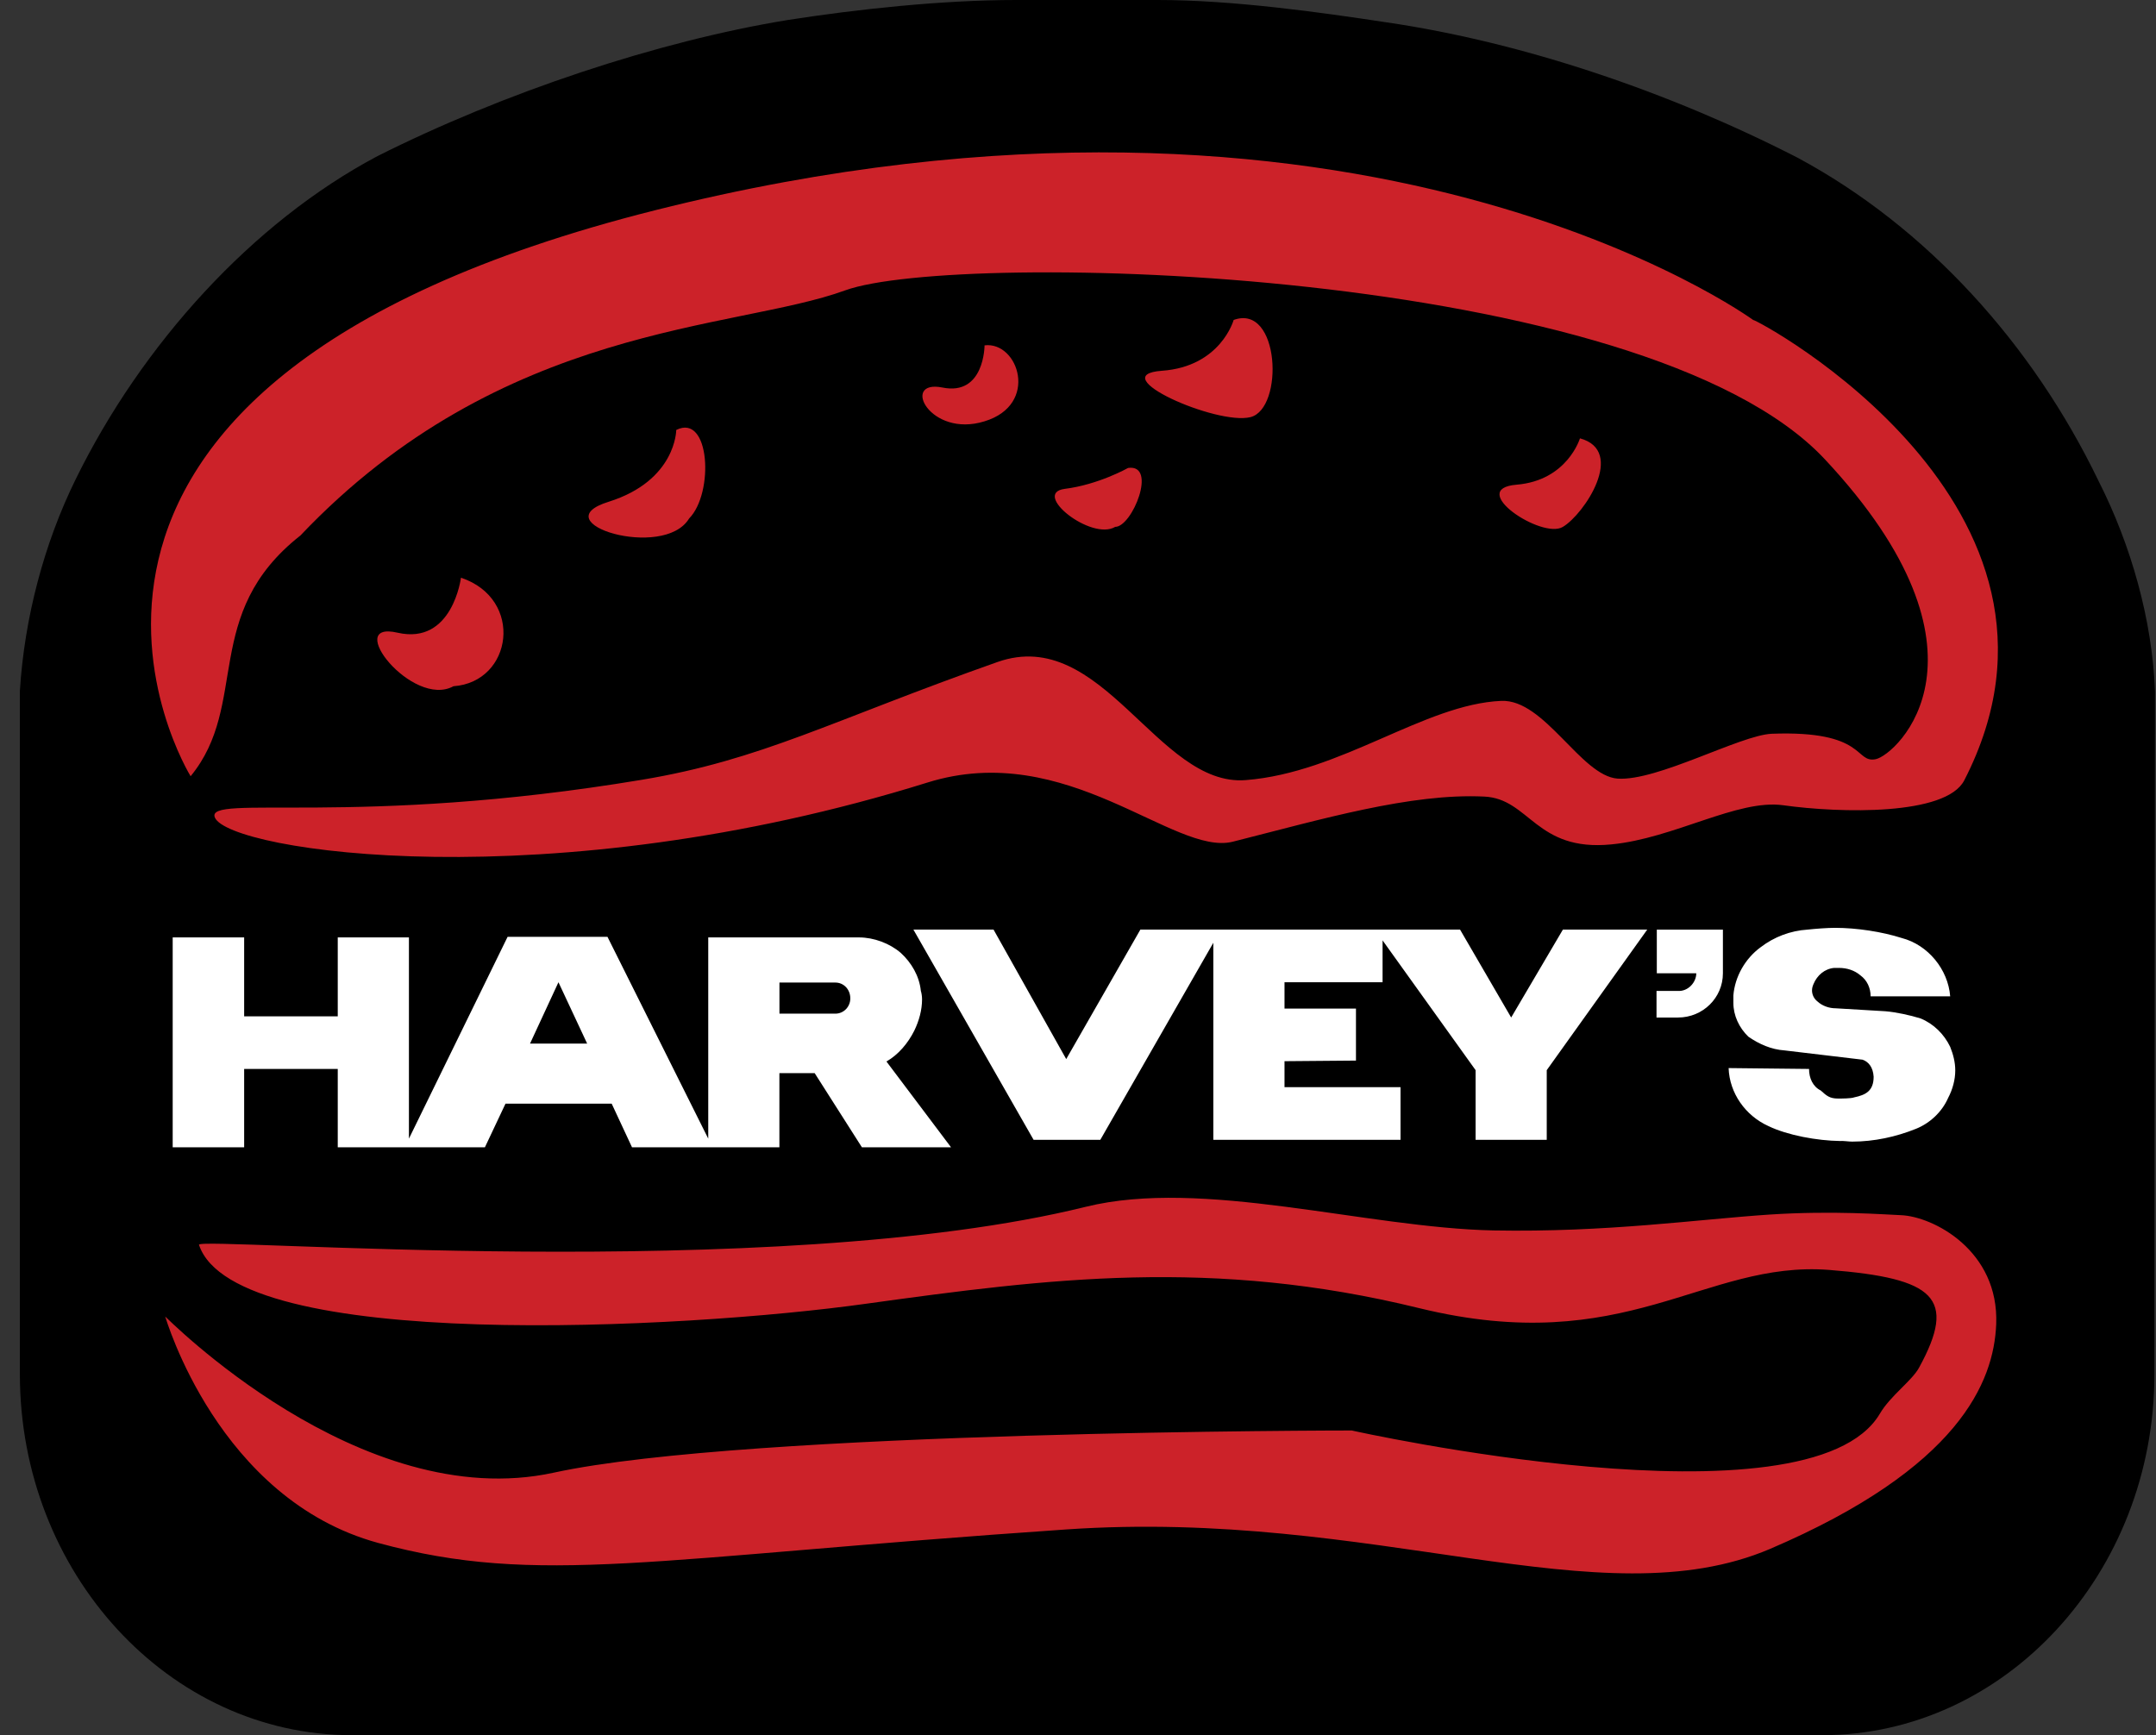
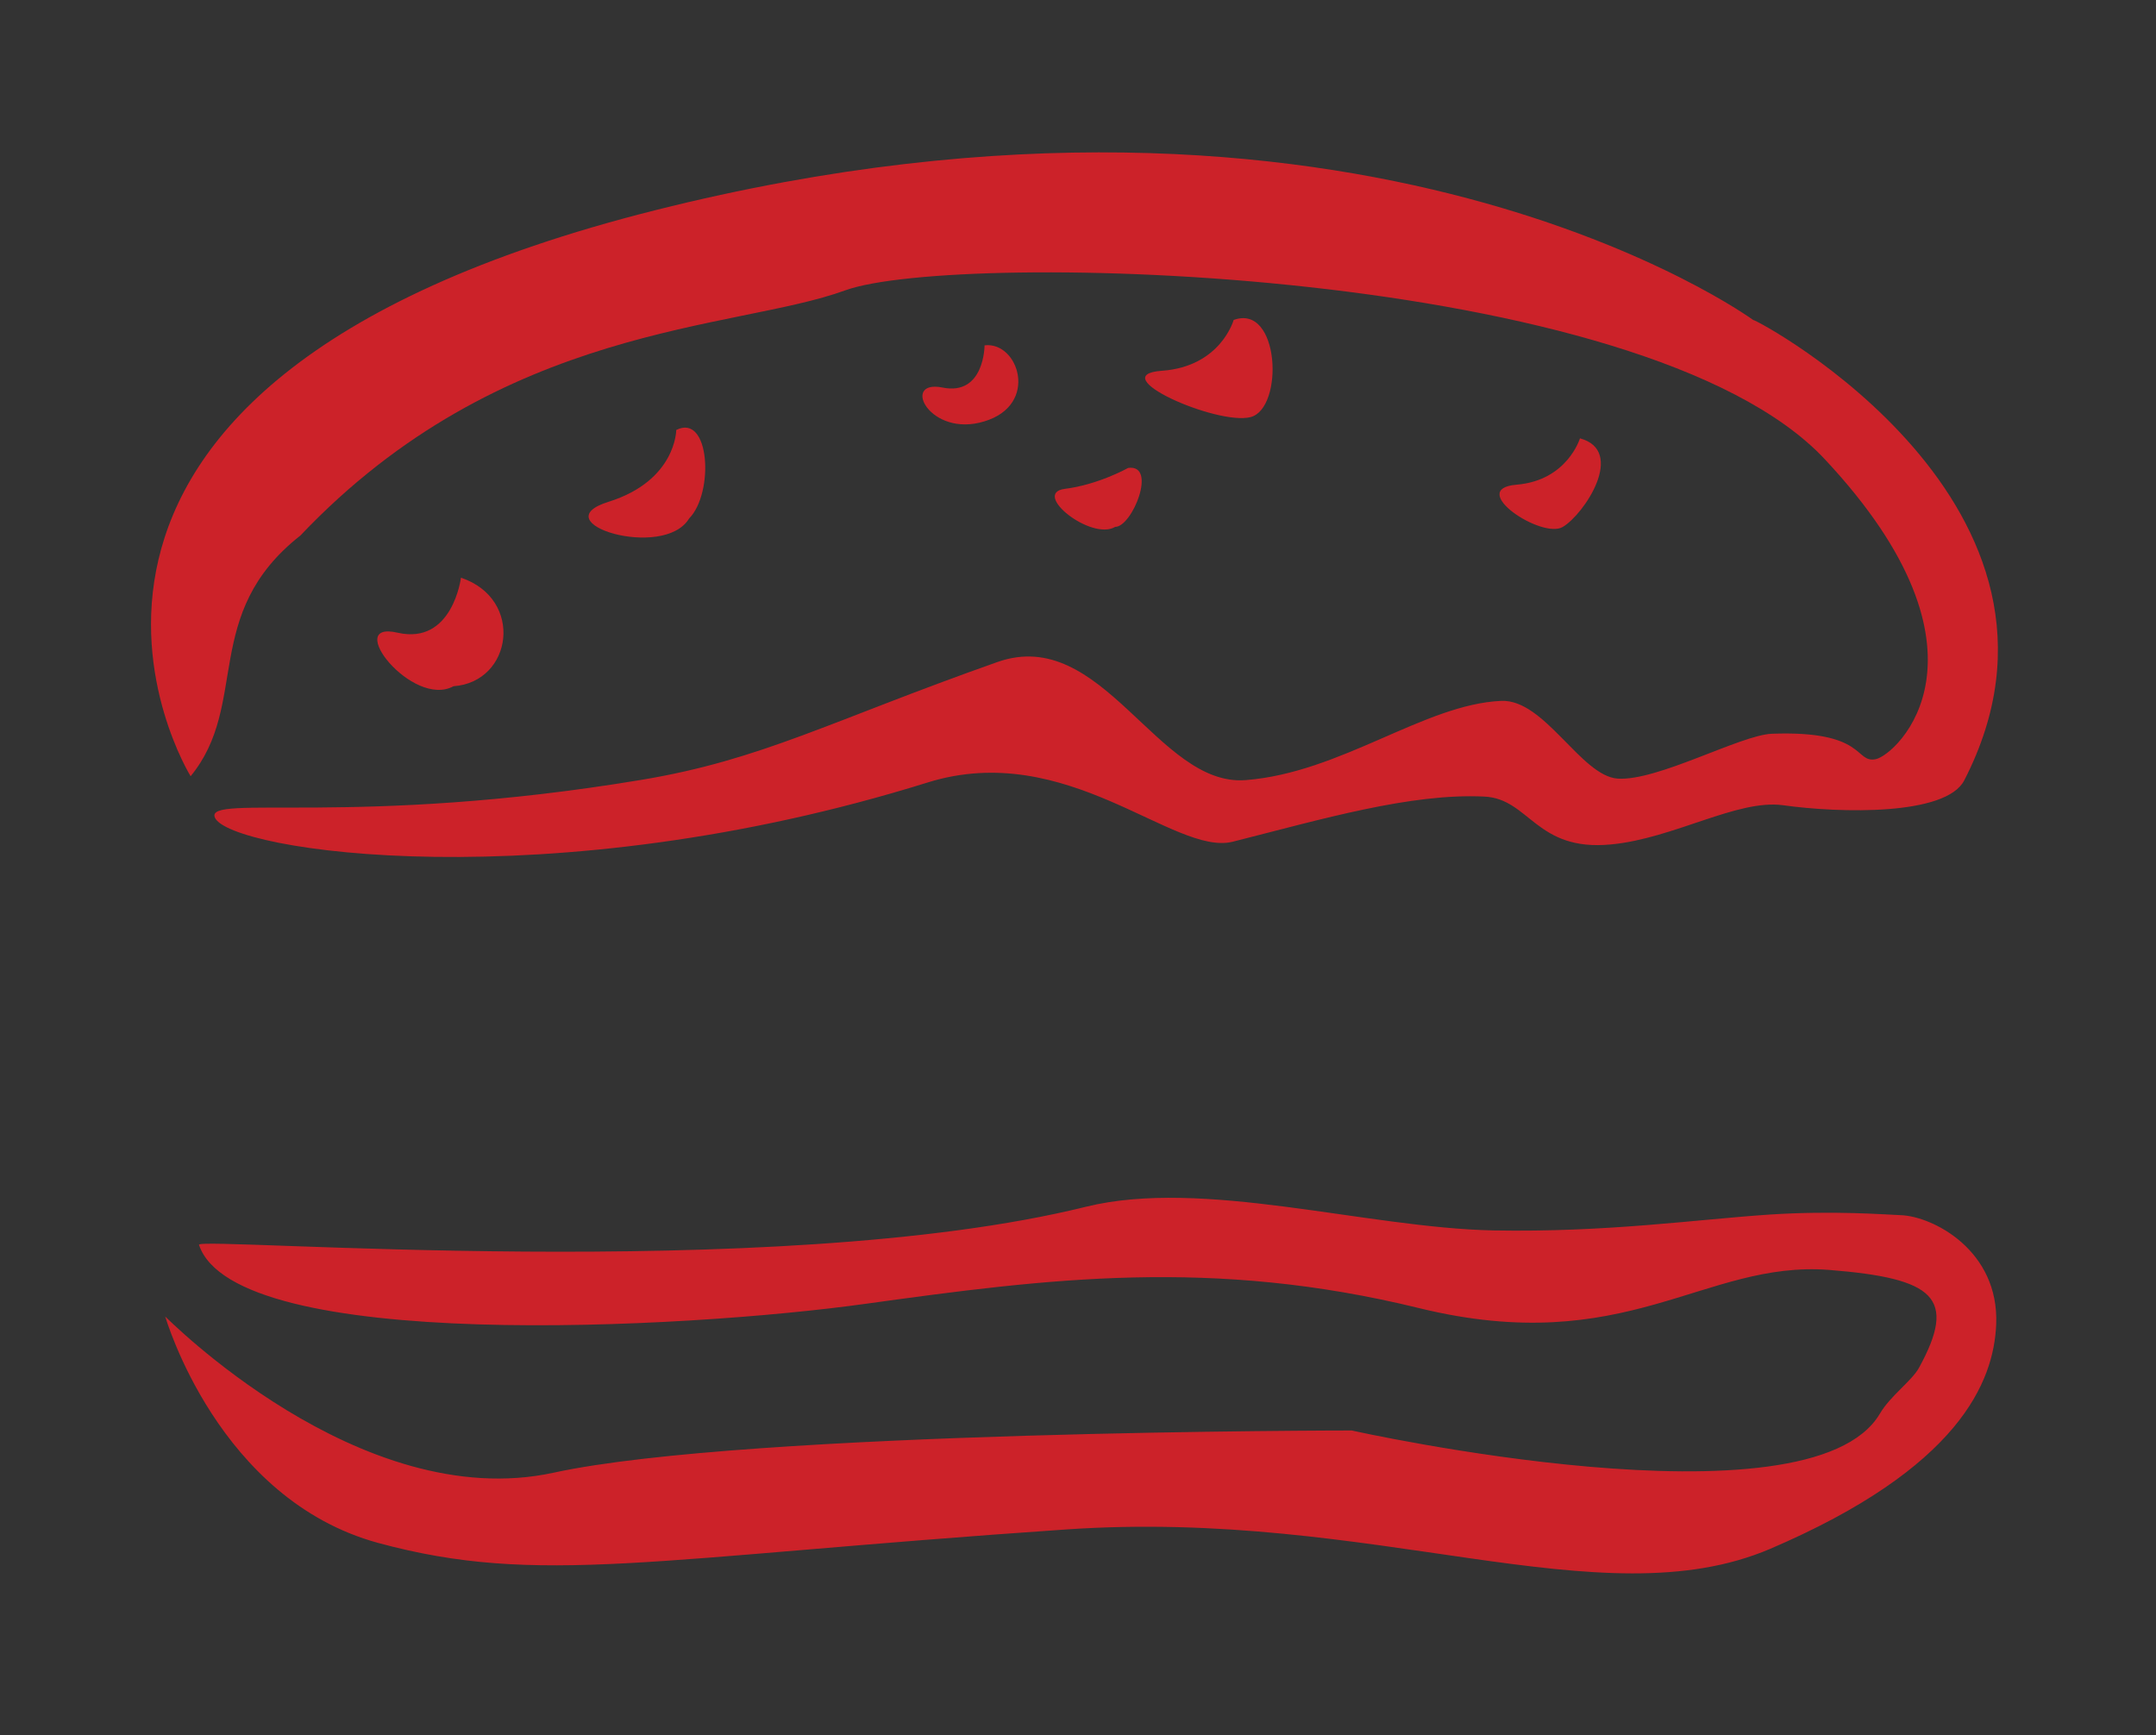
<svg xmlns="http://www.w3.org/2000/svg" width="82" height="66" viewBox="0 0 82 66" fill="none">
  <rect x="0" y="0" width="82" height="66" fill="#333333" stroke="none" />
-   <path fill-rule="evenodd" clip-rule="evenodd" d="M73.524 38.647C73.114 38.522 72.568 38.397 72.159 38.363L70.203 38.249C69.953 38.249 69.668 38.147 69.497 37.976C69.361 37.885 69.281 37.714 69.281 37.555C69.281 37.464 69.304 37.384 69.338 37.305C69.474 36.964 69.77 36.714 70.146 36.679H70.339C70.646 36.679 70.942 36.771 71.18 36.964C71.431 37.157 71.567 37.464 71.567 37.783H74.684C74.604 36.736 73.819 35.769 72.784 35.508C72.022 35.258 71.021 35.099 70.18 35.099C69.873 35.099 69.44 35.144 69.111 35.179C68.439 35.213 67.757 35.486 67.268 35.873C66.665 36.316 66.267 37.021 66.21 37.749V38.033C66.21 38.533 66.426 39.012 66.801 39.364C67.21 39.648 67.699 39.864 68.201 39.898L71.26 40.262C71.487 40.342 71.669 40.547 71.692 40.933C71.692 41.49 71.374 41.639 70.93 41.74C70.805 41.775 70.441 41.775 70.304 41.775C69.963 41.775 69.85 41.683 69.611 41.467C69.327 41.32 69.167 40.99 69.167 40.626L66.017 40.591C66.051 41.57 66.677 42.445 67.575 42.855C68.326 43.219 69.497 43.424 70.373 43.447C70.509 43.423 70.714 43.469 70.85 43.469C71.704 43.469 72.568 43.276 73.353 42.969C73.899 42.742 74.365 42.298 74.604 41.752C74.78 41.422 74.873 41.056 74.877 40.683C74.877 40.353 74.797 40.045 74.684 39.761C74.447 39.26 74.034 38.864 73.524 38.647ZM38.858 43.39L34.16 35.178H37.299L40.143 40.24L43.032 35.178H55.531L57.533 38.613L59.545 35.178H62.844L58.921 40.66V43.39H56.134V40.66L52.506 35.599V37.237H48.661V38.272H51.459V40.297L48.661 40.318V41.331H53.199V43.39H45.886V35.702L41.473 43.39H38.858ZM63.219 36.884H64.766C64.766 37.248 64.436 37.6 64.038 37.578H63.197V38.613H64.038C65.016 38.613 65.801 37.84 65.801 36.884V35.179H63.219V36.884ZM5.215 43.39V35.178H8.013V38.272H11.675V35.178H14.45V43.037L18.306 35.155H22.219L26.142 43.037V35.178H32.034C32.625 35.178 33.251 35.405 33.672 35.792C34.092 36.156 34.4 36.69 34.456 37.27C34.479 37.35 34.502 37.476 34.502 37.6C34.502 38.022 34.377 38.442 34.206 38.818C33.955 39.318 33.58 39.761 33.114 40.034L35.628 43.39H32.148L30.317 40.489H28.929V43.39H23.174L22.366 41.683H18.226L17.418 43.39H11.675V40.318H8.013V43.39H5.215Z" fill="white" />
-   <path fill-rule="evenodd" clip-rule="evenodd" d="M31.112 37.248H28.928V38.453H31.112C31.442 38.453 31.703 38.192 31.703 37.862C31.703 37.521 31.442 37.248 31.112 37.248ZM20.296 37.237L19.181 39.625H21.41L20.296 37.237Z" fill="white" />
-   <path fill-rule="evenodd" clip-rule="evenodd" d="M29.952 0.762C32.579 0.353 35.809 0 38.653 0H44.043C46.886 0 50.208 0.466 52.755 0.853C57.953 1.615 63.526 3.515 68.359 5.994C73.295 8.644 77.31 13.102 79.812 18.288C81.052 20.734 81.86 23.577 81.962 26.307L81.939 52.272C81.939 59.836 76.263 66 69.303 66H13.38C6.431 66 0.756 59.836 0.756 52.272V26.284C0.927 23.509 1.677 20.666 2.883 18.22C5.396 13.102 9.593 8.462 14.358 5.937C19.181 3.515 25.016 1.57 29.952 0.762Z" fill="black" />
  <path fill-rule="evenodd" clip-rule="evenodd" d="M60.091 16.673C60.091 16.673 59.613 18.277 57.679 18.436C55.757 18.596 58.646 20.529 59.442 20.04C60.25 19.562 61.854 17.151 60.091 16.673ZM46.92 12.17C46.92 12.17 46.431 13.944 44.191 14.103C41.939 14.263 46.272 16.185 47.557 15.867C48.842 15.548 48.683 11.532 46.92 12.17ZM42.905 17.799C42.905 17.799 41.779 18.436 40.494 18.595C39.22 18.766 41.506 20.585 42.416 20.04C43.065 20.04 44.031 17.64 42.905 17.799ZM37.446 13.136C37.446 13.136 37.446 15.069 35.842 14.74C34.239 14.421 35.365 16.673 37.446 16.025C39.539 15.388 38.731 12.977 37.446 13.136ZM25.72 16.355C25.72 16.355 25.72 18.277 23.15 19.085C20.58 19.881 25.243 21.325 26.209 19.722C27.165 18.755 27.006 15.707 25.72 16.355ZM17.532 21.974C17.532 21.974 17.213 24.544 15.121 24.066C13.028 23.577 15.689 26.955 17.247 26.102C19.499 25.943 19.943 22.781 17.532 21.974ZM7.568 47.348C7.466 47.017 29.382 48.849 41.29 45.904C45.748 44.8 51.935 46.7 56.803 46.802C61.114 46.881 64.549 46.381 67.302 46.198C69.724 46.04 71.703 46.198 72.294 46.221C73.522 46.267 76.036 47.563 75.922 50.373C75.832 52.556 74.523 55.832 67.324 58.914C60.864 61.667 52.311 57.368 40.551 58.175C24.765 59.256 20.499 60.348 14.38 58.687C8.295 57.026 6.305 50.123 6.283 50.077C6.26 50.031 13.676 57.629 21.068 56.014C28.449 54.411 51.412 54.411 51.412 54.411C51.412 54.411 68.825 58.301 71.497 53.773C71.896 53.091 72.715 52.523 72.988 52.022C74.444 49.361 73.591 48.622 69.564 48.303C64.798 47.939 61.853 51.681 53.983 49.759C46.112 47.826 39.857 48.633 32.953 49.588C26.05 50.555 8.933 51.465 7.568 47.348Z" fill="#CC2229" />
  <path fill-rule="evenodd" clip-rule="evenodd" d="M7.25 29.525C7.25 29.525 -1.905 14.74 24.924 7.995C51.743 1.251 66.676 12.169 66.676 12.169C66.847 12.158 80.074 19.255 74.706 29.684C74.012 31.026 70.009 30.935 67.814 30.628C66.085 30.39 63.663 31.891 61.285 32.118C58.408 32.403 58.18 30.378 56.451 30.299C53.654 30.163 50.264 31.163 46.886 32.016C44.646 32.574 40.586 28.104 35.275 29.765C20.91 34.246 8.706 32.38 8.172 31.095C7.796 30.185 13.551 31.47 24.401 29.662C28.985 28.9 31.589 27.422 37.936 25.181C41.927 23.771 44.021 29.935 47.375 29.673C51.016 29.389 54.177 26.784 57.1 26.659C58.749 26.591 60.126 29.514 61.524 29.616C63.036 29.718 66.176 27.967 67.381 27.91C70.987 27.774 70.532 29.036 71.339 28.877C72.135 28.718 76.32 24.862 69.406 17.47C62.502 10.088 36.343 9.52 32.146 11.044C27.95 12.579 19.113 12.272 11.424 20.37C7.637 23.35 9.502 26.784 7.25 29.525Z" fill="#CC2229" />
-   <path fill-rule="evenodd" clip-rule="evenodd" d="M73.046 38.738C72.647 38.613 72.113 38.499 71.715 38.465L69.816 38.352C69.566 38.352 69.303 38.26 69.121 38.089C69.059 38.04 69.008 37.978 68.973 37.908C68.938 37.837 68.918 37.759 68.917 37.68C68.917 37.578 68.94 37.509 68.974 37.43C69.11 37.1 69.394 36.85 69.759 36.816H69.94C70.248 36.816 70.532 36.907 70.759 37.1C71.009 37.282 71.146 37.578 71.146 37.896H74.172C74.092 36.873 73.33 35.939 72.33 35.679C71.579 35.439 70.612 35.292 69.793 35.292C69.486 35.292 69.065 35.326 68.747 35.359C68.098 35.401 67.476 35.635 66.961 36.031C66.37 36.463 65.983 37.157 65.926 37.862V38.146C65.926 38.624 66.142 39.091 66.495 39.431C66.904 39.715 67.371 39.921 67.872 39.954L70.84 40.307C71.067 40.387 71.238 40.591 71.261 40.955C71.261 41.501 70.953 41.649 70.521 41.74C70.407 41.785 70.044 41.785 69.907 41.785C69.59 41.785 69.475 41.683 69.248 41.478C68.951 41.331 68.804 41.012 68.804 40.659L65.745 40.626C65.779 41.581 66.382 42.434 67.257 42.831C67.985 43.184 69.122 43.389 69.987 43.4C70.123 43.39 70.305 43.423 70.442 43.423C71.283 43.423 72.114 43.241 72.876 42.934C73.41 42.718 73.865 42.286 74.093 41.763C74.263 41.445 74.365 41.069 74.365 40.717C74.365 40.398 74.286 40.103 74.172 39.818C73.944 39.341 73.546 38.942 73.046 38.738ZM39.312 43.356L34.74 35.359H37.788L40.552 40.284L43.372 35.359H55.531L57.475 38.703L59.442 35.359H62.65L58.828 40.705V43.356H56.122V40.705L52.584 35.769V37.361H48.854V38.362H51.572V40.341L48.854 40.364V41.353H53.267V43.356H46.147V35.86L41.848 43.356H39.312ZM63.014 37.021H64.515C64.515 37.373 64.197 37.714 63.822 37.692H63.003V38.703H63.822C64.766 38.703 65.528 37.953 65.528 37.021V35.36H63.014V37.021ZM6.568 43.64V35.656H9.286V38.658H12.846V35.656H15.553V43.31L19.306 35.633H23.104L26.937 43.31V35.656H32.669C33.238 35.656 33.841 35.883 34.262 36.247C34.66 36.611 34.967 37.123 35.023 37.692C35.047 37.759 35.069 37.896 35.069 38.009C35.069 38.419 34.955 38.828 34.773 39.204C34.534 39.681 34.17 40.114 33.715 40.376L36.172 43.64H32.782L30.985 40.819H29.643V43.64H24.038L23.264 41.979H19.226L18.442 43.64H12.846V40.66H9.286V43.64L6.568 43.64Z" fill="white" />
-   <path fill-rule="evenodd" clip-rule="evenodd" d="M31.772 37.373H29.645V38.556H31.772C32.09 38.556 32.34 38.294 32.34 37.976C32.34 37.634 32.09 37.373 31.772 37.373ZM21.24 37.361L20.159 39.694H22.331L21.24 37.361Z" fill="black" />
</svg>